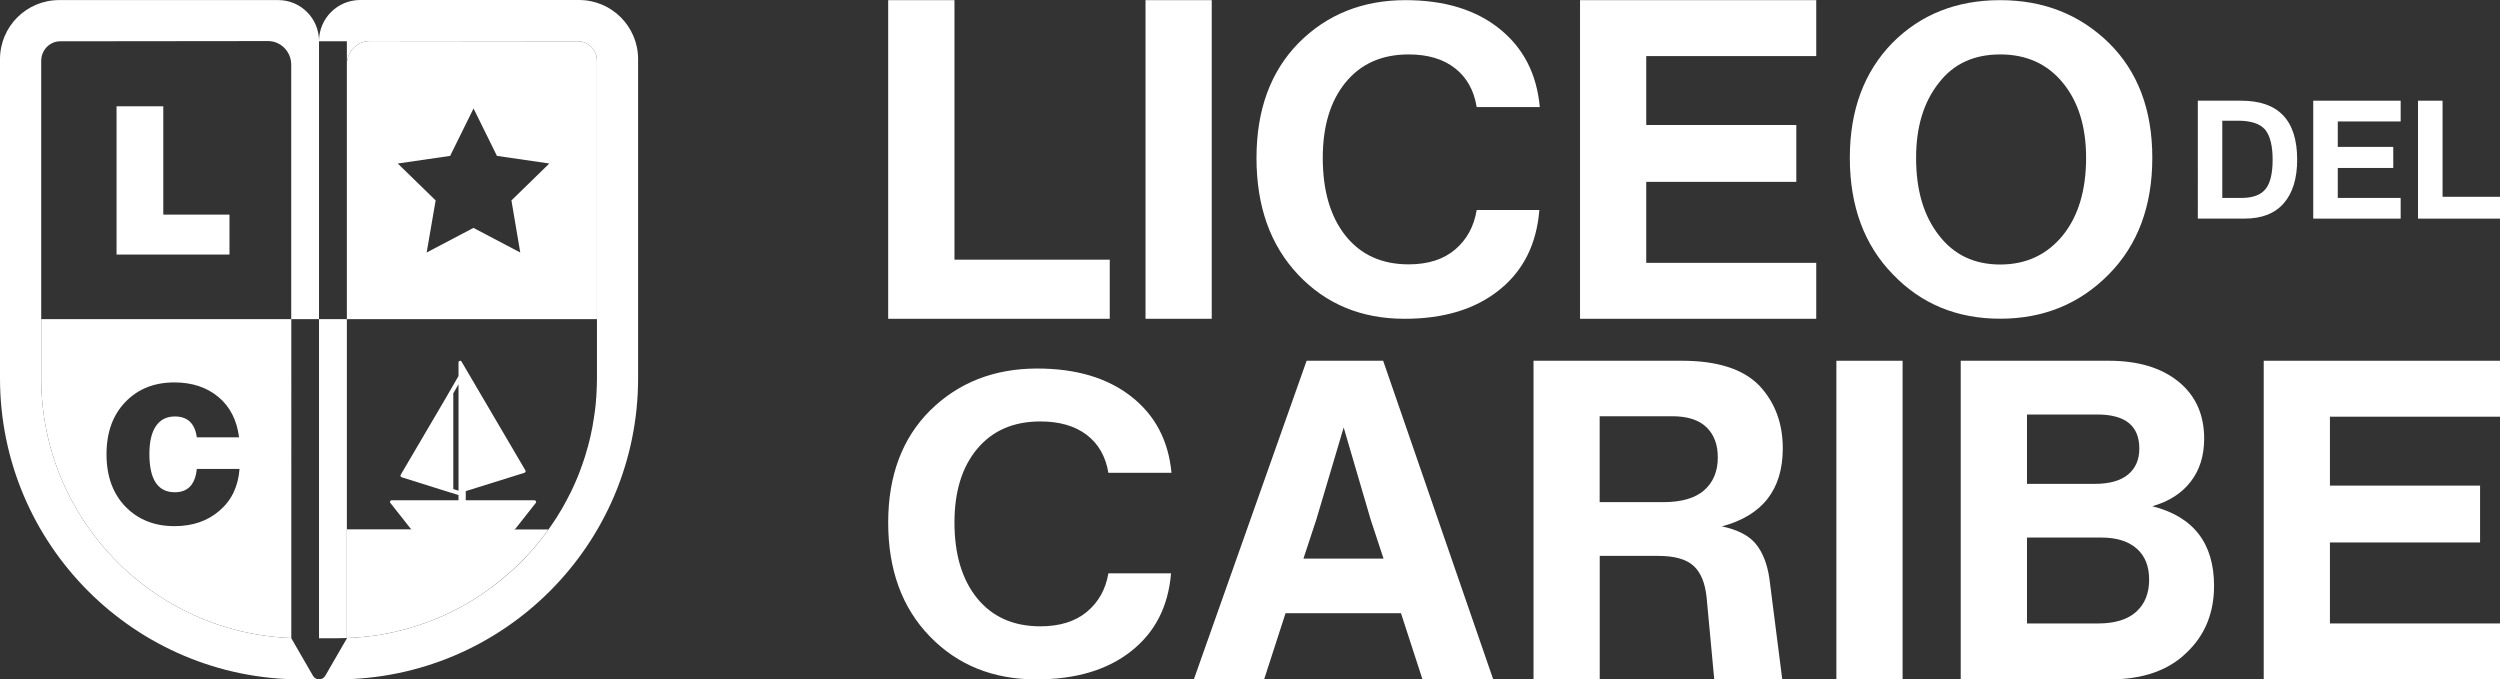
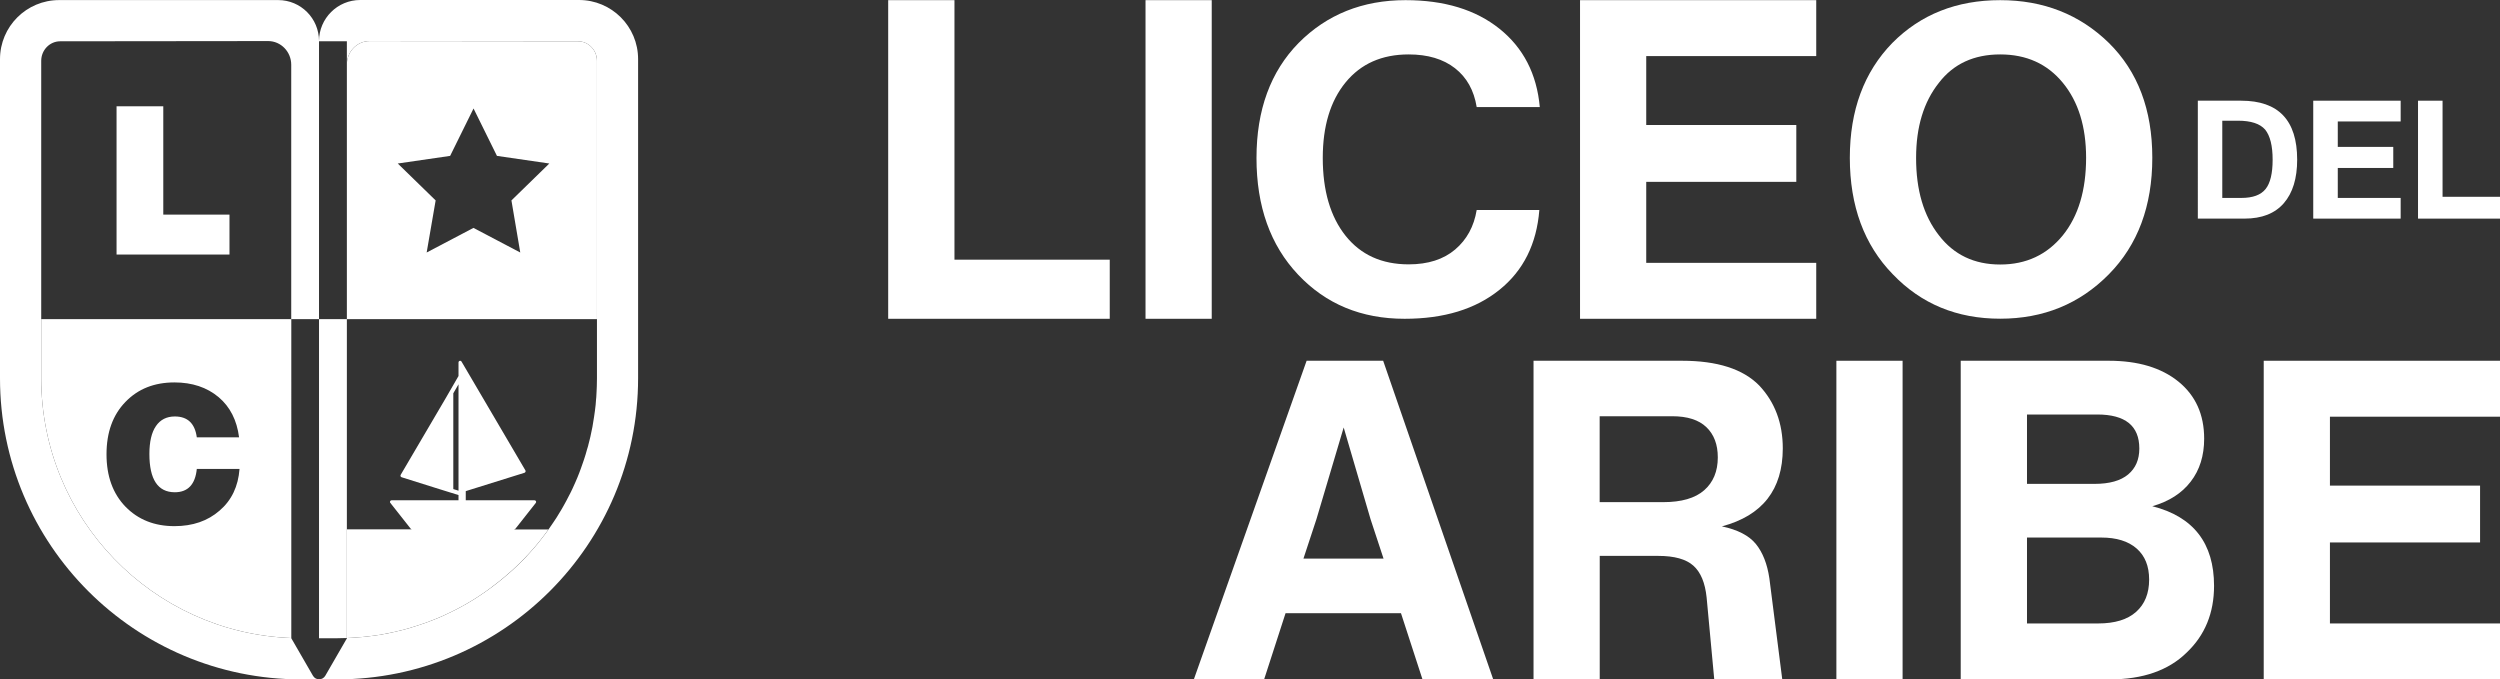
<svg xmlns="http://www.w3.org/2000/svg" version="1.1" id="Capa_1" x="0px" y="0px" viewBox="0 0 331.18 90" style="enable-background:new 0 0 331.18 90;" xml:space="preserve">
  <rect x="0" y="0" width="331.18" height="90" fill="#333333" stroke="none" />
  <style type="text/css">
	.st0{fill:#FFFFFF;}
</style>
  <g>
    <polygon class="st0" points="126.44,0.02 126.44,34.4 147.01,34.4 147.01,42.23 117.66,42.23 117.66,0.02  " />
    <rect x="151.75" y="0.02" class="st0" width="8.77" height="42.21" />
    <path class="st0" d="M186.07,42.23c-5.73,0-10.43-1.95-14.11-5.85c-3.68-3.9-5.51-9.05-5.51-15.45c0-6.37,1.86-11.44,5.57-15.23   c3.75-3.78,8.48-5.68,14.17-5.68c5.14,0,9.29,1.26,12.45,3.79c3.16,2.53,4.94,5.98,5.34,10.37h-8.36   c-0.36-2.21-1.31-3.92-2.87-5.14c-1.56-1.22-3.61-1.83-6.14-1.83c-3.56,0-6.34,1.24-8.36,3.71c-2.02,2.47-3.02,5.81-3.02,10   c0,4.35,1.01,7.78,3.02,10.31c2.02,2.53,4.8,3.79,8.36,3.79c2.57,0,4.62-0.66,6.16-1.97c1.54-1.31,2.49-3.05,2.85-5.23h8.3   c-0.36,4.5-2.11,8.02-5.28,10.57C195.47,40.95,191.29,42.23,186.07,42.23" />
    <polygon class="st0" points="218.08,24.09 218.08,34.82 240.6,34.82 240.6,42.23 209.31,42.23 209.31,0.02 240.6,0.02 240.6,7.43    218.08,7.43 218.08,16.56 237.96,16.56 237.96,24.09  " />
    <path class="st0" d="M279.37,36.33c-3.87,3.93-8.67,5.89-14.4,5.89c-5.73,0-10.47-1.96-14.23-5.89c-3.79-3.89-5.69-9.04-5.69-15.43   c0-6.29,1.88-11.36,5.63-15.21c3.75-3.78,8.52-5.67,14.29-5.67c5.73,0,10.53,1.89,14.4,5.67c3.83,3.78,5.75,8.85,5.75,15.21   C285.12,27.3,283.2,32.44,279.37,36.33 M256.85,31.17c1.98,2.58,4.68,3.87,8.12,3.87c3.44,0,6.2-1.29,8.3-3.87   c2.05-2.54,3.08-5.97,3.08-10.27c0-4.12-1.03-7.43-3.08-9.93c-2.06-2.51-4.82-3.76-8.3-3.76c-3.48,0-6.19,1.25-8.12,3.76   c-2.02,2.54-3.02,5.86-3.02,9.93C253.82,25.16,254.83,28.59,256.85,31.17" />
-     <path class="st0" d="M137.28,90c-5.73,0-10.43-1.9-14.11-5.7c-3.68-3.8-5.51-8.83-5.51-15.08c0-6.21,1.86-11.17,5.57-14.86   c3.75-3.69,8.48-5.54,14.17-5.54c5.14,0,9.29,1.23,12.45,3.7c3.16,2.47,4.94,5.84,5.34,10.11h-8.36c-0.36-2.16-1.31-3.83-2.87-5.02   c-1.56-1.19-3.61-1.78-6.14-1.78c-3.56,0-6.34,1.21-8.36,3.62c-2.02,2.41-3.02,5.67-3.02,9.76c0,4.24,1.01,7.59,3.02,10.06   c2.02,2.47,4.8,3.7,8.36,3.7c2.57,0,4.62-0.64,6.16-1.92c1.54-1.28,2.49-2.98,2.85-5.1h8.3c-0.36,4.39-2.12,7.82-5.28,10.31   C146.69,88.76,142.5,90,137.28,90" />
    <path class="st0" d="M197.81,90h-9.37l-2.85-8.77H170.3L167.46,90h-9.31l14.94-42.21h10.14L197.81,90z M174.39,68.78l-1.72,5.22   h10.61l-1.72-5.22l-3.56-12.15L174.39,68.78z" />
    <path class="st0" d="M228.1,69.73c2.09,0.44,3.6,1.22,4.51,2.34c0.91,1.13,1.5,2.64,1.78,4.53L236.1,90h-9.01l-1.01-10.85   c-0.2-1.94-0.78-3.34-1.75-4.21c-0.97-0.87-2.52-1.3-4.65-1.3h-7.76V90h-8.77V47.79h19.68c4.66,0,8.06,1.09,10.2,3.26   c2.09,2.21,3.14,5,3.14,8.36C236.16,64.87,233.47,68.3,228.1,69.73 M211.91,55.14v11.38h8.42c2.41,0,4.22-0.52,5.42-1.57   c1.2-1.05,1.81-2.5,1.81-4.36c0-1.7-0.5-3.03-1.51-4c-1.01-0.97-2.52-1.45-4.53-1.45H211.91z" />
    <rect x="243.27" y="47.79" class="st0" width="8.77" height="42.21" />
    <path class="st0" d="M285.12,67.06c5.45,1.38,8.18,4.9,8.18,10.55c0,3.6-1.21,6.54-3.62,8.83c-2.41,2.37-5.81,3.56-10.2,3.56   h-19.74V47.79h19.62c3.87,0,6.95,0.92,9.22,2.76c2.27,1.84,3.41,4.36,3.41,7.56c0,2.25-0.59,4.15-1.78,5.69   C289.03,65.34,287.33,66.43,285.12,67.06 M277.83,54.91h-9.31v9.19h8.95c1.98,0,3.46-0.42,4.45-1.25c0.99-0.83,1.48-1.97,1.48-3.44   C283.4,56.41,281.54,54.91,277.83,54.91 M268.52,82.59h9.42c2.21,0,3.89-0.51,5.04-1.54c1.15-1.03,1.72-2.45,1.72-4.27   c0-1.78-0.55-3.15-1.66-4.12c-1.11-0.97-2.67-1.45-4.68-1.45h-9.84V82.59z" />
    <polygon class="st0" points="308.65,71.86 308.65,82.59 331.18,82.59 331.18,90 299.88,90 299.88,47.79 331.18,47.79 331.18,55.2    308.65,55.2 308.65,64.33 328.54,64.33 328.54,71.86  " />
    <path class="st0" d="M291.15,13.34h5.75c4.94,0,7.41,2.6,7.41,7.81c0,2.49-0.59,4.41-1.77,5.77c-1.18,1.36-2.91,2.04-5.21,2.04   h-6.18V13.34z M294.4,26.22h2.52c1.51,0,2.57-0.39,3.2-1.17c0.63-0.78,0.94-2.08,0.94-3.89c0-1.84-0.33-3.17-0.99-3.99   c-0.69-0.79-1.89-1.18-3.6-1.18h-2.08V26.22z" />
    <polygon class="st0" points="309.69,22.25 309.69,26.22 318.02,26.22 318.02,28.96 306.44,28.96 306.44,13.34 318.02,13.34    318.02,16.09 309.69,16.09 309.69,19.46 317.04,19.46 317.04,22.25  " />
    <polygon class="st0" points="323.57,13.34 323.57,26.07 331.18,26.07 331.18,28.96 320.32,28.96 320.32,13.34  " />
    <path class="st0" d="M42.26,5.43v36.85h-3.68V8.58c0-1.73-1.37-3.14-3.06-3.14L7.97,5.47c-1.38,0-2.51,1.16-2.51,2.59v42.05   c0,18.58,14.72,33.73,33.13,34.41v0.03l2.87,4.97c0.18,0.31,0.49,0.47,0.81,0.47V90H39.9C17.87,90,0,72.13,0,50.1V7.84   c0-4.33,3.51-7.83,7.84-7.83h29.01C39.84,0.01,42.26,2.43,42.26,5.43" />
    <path class="st0" d="M84.53,7.83V50.1c0,22.03-17.87,39.9-39.9,39.9h-2.36v-0.01c0.32,0,0.64-0.16,0.82-0.47l2.87-4.97v-0.03   c0.2-0.01,0.4-0.01,0.59-0.03c0.15-0.01,0.29-0.01,0.44-0.03c0.27-0.01,0.56-0.03,0.83-0.06c0.05,0,0.09-0.01,0.13-0.01   c0.26-0.02,0.51-0.05,0.76-0.08c0.22-0.02,0.44-0.05,0.66-0.08c0.24-0.03,0.48-0.07,0.72-0.1c0.55-0.09,1.11-0.19,1.66-0.31   c0.12-0.02,0.25-0.05,0.38-0.08c0.68-0.14,1.34-0.32,2-0.5c0.13-0.03,0.26-0.08,0.38-0.12c0.12-0.04,0.25-0.08,0.38-0.12   c0.14-0.04,0.27-0.08,0.39-0.12c0.66-0.21,1.3-0.44,1.94-0.69c0.15-0.06,0.31-0.12,0.46-0.18c0.3-0.12,0.6-0.25,0.9-0.38   c0.15-0.07,0.3-0.14,0.45-0.21c0.9-0.41,1.78-0.86,2.64-1.35l0.35-0.21c0.34-0.19,0.67-0.4,0.99-0.6c0.23-0.14,0.45-0.28,0.66-0.43   c0.01-0.01,0.03-0.01,0.03-0.03c0.1-0.06,0.19-0.12,0.29-0.19c0.18-0.12,0.36-0.25,0.53-0.37c0.25-0.19,0.51-0.36,0.76-0.56   c0.51-0.38,1.01-0.78,1.5-1.19c0.22-0.18,0.43-0.37,0.65-0.56c0.05-0.04,0.09-0.08,0.14-0.12c0.11-0.1,0.22-0.2,0.33-0.29   c0.1-0.1,0.21-0.2,0.32-0.3c0.09-0.08,0.18-0.17,0.27-0.25c0.32-0.31,0.64-0.63,0.96-0.95c0.13-0.14,0.26-0.27,0.38-0.41   c0.02-0.02,0.03-0.04,0.05-0.06c0.08-0.09,0.17-0.19,0.25-0.27c0.02-0.01,0.03-0.03,0.04-0.04c0.05-0.05,0.1-0.11,0.14-0.16   c0.19-0.21,0.38-0.43,0.57-0.65c0.1-0.12,0.21-0.25,0.31-0.37c0.11-0.12,0.21-0.25,0.3-0.37c0.1-0.12,0.2-0.25,0.29-0.37   c0.01-0.01,0.01-0.01,0.02-0.03c0.1-0.12,0.19-0.25,0.28-0.36c0.12-0.16,0.24-0.31,0.35-0.47c0.08-0.11,0.15-0.21,0.23-0.32   c0.19-0.27,0.38-0.53,0.55-0.8c0.09-0.14,0.18-0.27,0.27-0.4c0.1-0.14,0.19-0.27,0.27-0.41c0.12-0.19,0.23-0.37,0.34-0.56   c0.11-0.18,0.23-0.38,0.34-0.56c0.1-0.19,0.21-0.38,0.32-0.57c0.2-0.36,0.4-0.72,0.58-1.09c0.08-0.14,0.15-0.28,0.22-0.42   c0.17-0.34,0.34-0.69,0.49-1.04c0.05-0.13,0.12-0.25,0.17-0.38c0.19-0.42,0.36-0.84,0.53-1.28c0.06-0.17,0.13-0.34,0.19-0.51   c0.11-0.3,0.21-0.59,0.31-0.88c0.05-0.14,0.1-0.27,0.14-0.41c0.14-0.42,0.27-0.84,0.38-1.27c0.03-0.09,0.05-0.17,0.08-0.26   c0.03-0.09,0.06-0.18,0.08-0.27c0.01-0.03,0.01-0.07,0.02-0.11c0.01-0.01,0.01-0.01,0.01-0.03c0.05-0.16,0.09-0.31,0.12-0.47   c0.01-0.03,0.01-0.06,0.02-0.08c0.04-0.16,0.08-0.33,0.12-0.49c0.2-0.87,0.37-1.75,0.49-2.65c0.04-0.25,0.08-0.51,0.11-0.77   c0.03-0.28,0.07-0.56,0.1-0.84v-0.01c0.02-0.23,0.04-0.44,0.05-0.66c0.01-0.1,0.02-0.2,0.03-0.3c0.01-0.25,0.03-0.49,0.04-0.75   c0.01-0.22,0.02-0.45,0.03-0.67c0.01-0.35,0.02-0.71,0.02-1.06V8.06c0-1.43-1.13-2.59-2.52-2.59L48.97,5.44   c-1.67,0-3.02,1.39-3.02,3.11V5.47h-3.69V5.43c0.01-3,2.45-5.43,5.46-5.43H76.7C81.02,0,84.53,3.5,84.53,7.83" />
    <path class="st0" d="M45.95,42.28v42.24c-0.43,0.02-0.86,0.03-1.3,0.03h-2.39V42.28H45.95z" />
    <path class="st0" d="M76.57,5.47L48.97,5.44c-1.67,0-3.02,1.39-3.02,3.11v33.73h33.13V8.06C79.08,6.63,77.95,5.47,76.57,5.47    M68.92,33.45l-6.2-3.26l-6.2,3.26l1.19-6.9l-5.02-4.89l6.94-1.01l3.1-6.28l3.1,6.28l6.94,1.01l-5.02,4.89L68.92,33.45z" />
    <path class="st0" d="M5.46,42.28v7.83c0,18.58,14.72,33.73,33.13,34.41V42.28H5.46z M29.09,67.64c-1.57,1.37-3.56,2.06-5.98,2.06   c-2.65,0-4.81-0.86-6.49-2.58c-1.67-1.73-2.51-4.04-2.51-6.94c0-2.91,0.84-5.22,2.51-6.94c1.67-1.73,3.83-2.58,6.49-2.58   c2.34,0,4.3,0.65,5.85,1.95c1.52,1.28,2.42,3.06,2.71,5.32h-5.6c-0.25-1.84-1.22-2.76-2.91-2.76c-1.08,0-1.92,0.42-2.5,1.27   c-0.58,0.84-0.87,2.08-0.87,3.7c0,3.37,1.12,5.07,3.37,5.07c1.73,0,2.71-1.04,2.91-3.09h5.66C31.56,64.43,30.68,66.28,29.09,67.64" />
    <polygon class="st0" points="30.4,28.43 30.4,33.72 15.44,33.72 15.44,14.08 21.63,14.08 21.63,28.43  " />
    <path class="st0" d="M68.11,70.12c0.07,0,0.14-0.03,0.18-0.09l2.69-3.41c0.11-0.14,0.01-0.35-0.18-0.35H61.7v-1.21l7.78-2.43   c0.13-0.05,0.19-0.2,0.12-0.32L61.14,47.9c-0.11-0.19-0.4-0.11-0.4,0.12v1.79l-1.56,2.7l-0.05,0.09l-6.05,10.3   c-0.07,0.12-0.01,0.28,0.12,0.32l4.42,1.39l2.15,0.67h0.01l0.96,0.3v0.69h-8.86c-0.18,0-0.29,0.21-0.17,0.35l2.69,3.41   c0.04,0.05,0.1,0.09,0.17,0.09h-8.62v14.4c0.2-0.01,0.4-0.01,0.59-0.03c0.15-0.01,0.29-0.01,0.44-0.03   c0.27-0.01,0.56-0.03,0.83-0.06c0.05,0,0.09-0.01,0.13-0.01c0.26-0.02,0.51-0.05,0.76-0.08c0.22-0.02,0.44-0.05,0.66-0.08   c0.24-0.03,0.48-0.07,0.72-0.1c0.56-0.09,1.11-0.19,1.66-0.31c0.12-0.02,0.25-0.05,0.38-0.08c0.68-0.14,1.34-0.32,2-0.5   c0.13-0.03,0.26-0.08,0.38-0.12c0.12-0.03,0.25-0.08,0.38-0.12c0.14-0.04,0.27-0.08,0.39-0.12c0.66-0.21,1.3-0.44,1.94-0.69   c0.15-0.06,0.31-0.12,0.46-0.18c0.3-0.12,0.6-0.25,0.9-0.38c0.15-0.07,0.3-0.14,0.45-0.21c0.9-0.41,1.78-0.86,2.64-1.35l0.35-0.21   c0.34-0.19,0.67-0.4,0.99-0.6c0.23-0.14,0.45-0.28,0.66-0.43c0.01-0.01,0.03-0.01,0.03-0.03c0.1-0.06,0.19-0.12,0.29-0.19   c0.18-0.12,0.36-0.25,0.53-0.37c0.25-0.19,0.51-0.36,0.75-0.56c0.51-0.38,1.01-0.78,1.5-1.19c0.22-0.18,0.43-0.37,0.65-0.56   c0.05-0.04,0.09-0.08,0.14-0.12c0.11-0.1,0.22-0.2,0.33-0.29c0.1-0.1,0.21-0.2,0.32-0.3c0.09-0.08,0.18-0.17,0.27-0.25   c0.32-0.31,0.64-0.63,0.96-0.95c0.13-0.14,0.26-0.27,0.38-0.41c0.02-0.02,0.03-0.04,0.06-0.06c0.08-0.09,0.17-0.19,0.25-0.27   c0.02-0.01,0.03-0.03,0.04-0.04c0.05-0.06,0.1-0.11,0.14-0.16c0.19-0.21,0.38-0.43,0.57-0.65c0.1-0.12,0.21-0.25,0.31-0.37   c0.11-0.12,0.21-0.25,0.3-0.37c0.1-0.12,0.2-0.25,0.29-0.37c0.01-0.01,0.01-0.01,0.02-0.03c0.1-0.12,0.19-0.25,0.28-0.36   c0.12-0.16,0.24-0.32,0.35-0.47c0.08-0.11,0.15-0.21,0.23-0.32H68.11z M60.74,65l-0.69-0.21V52.1l0.69-1.19V65z" />
  </g>
</svg>